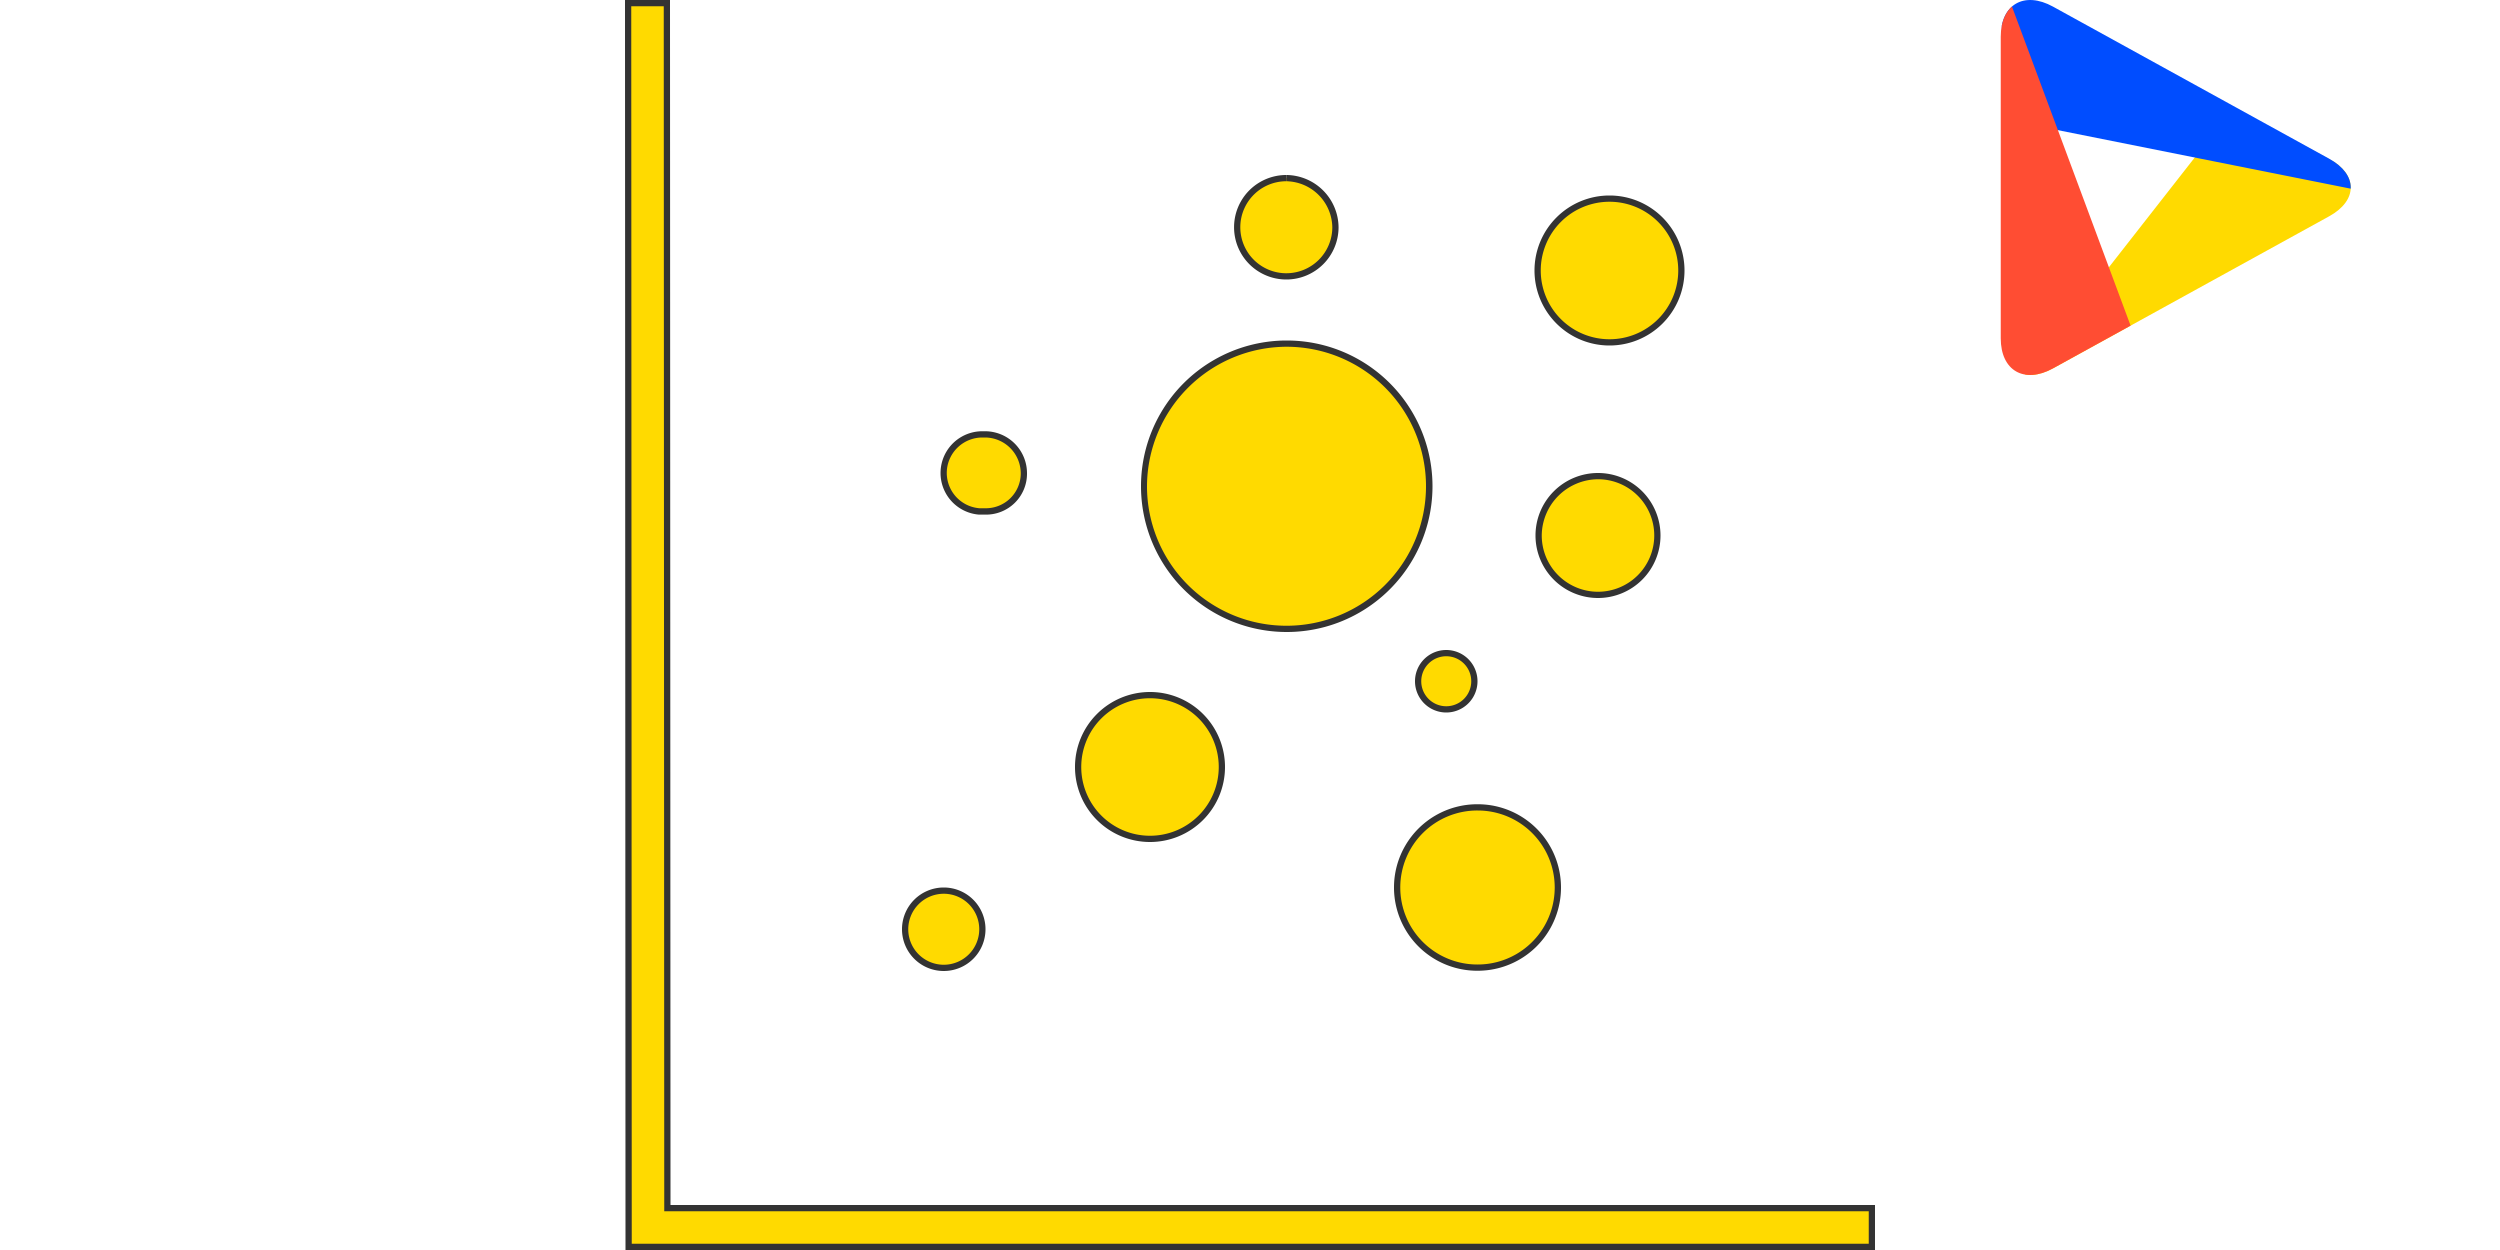
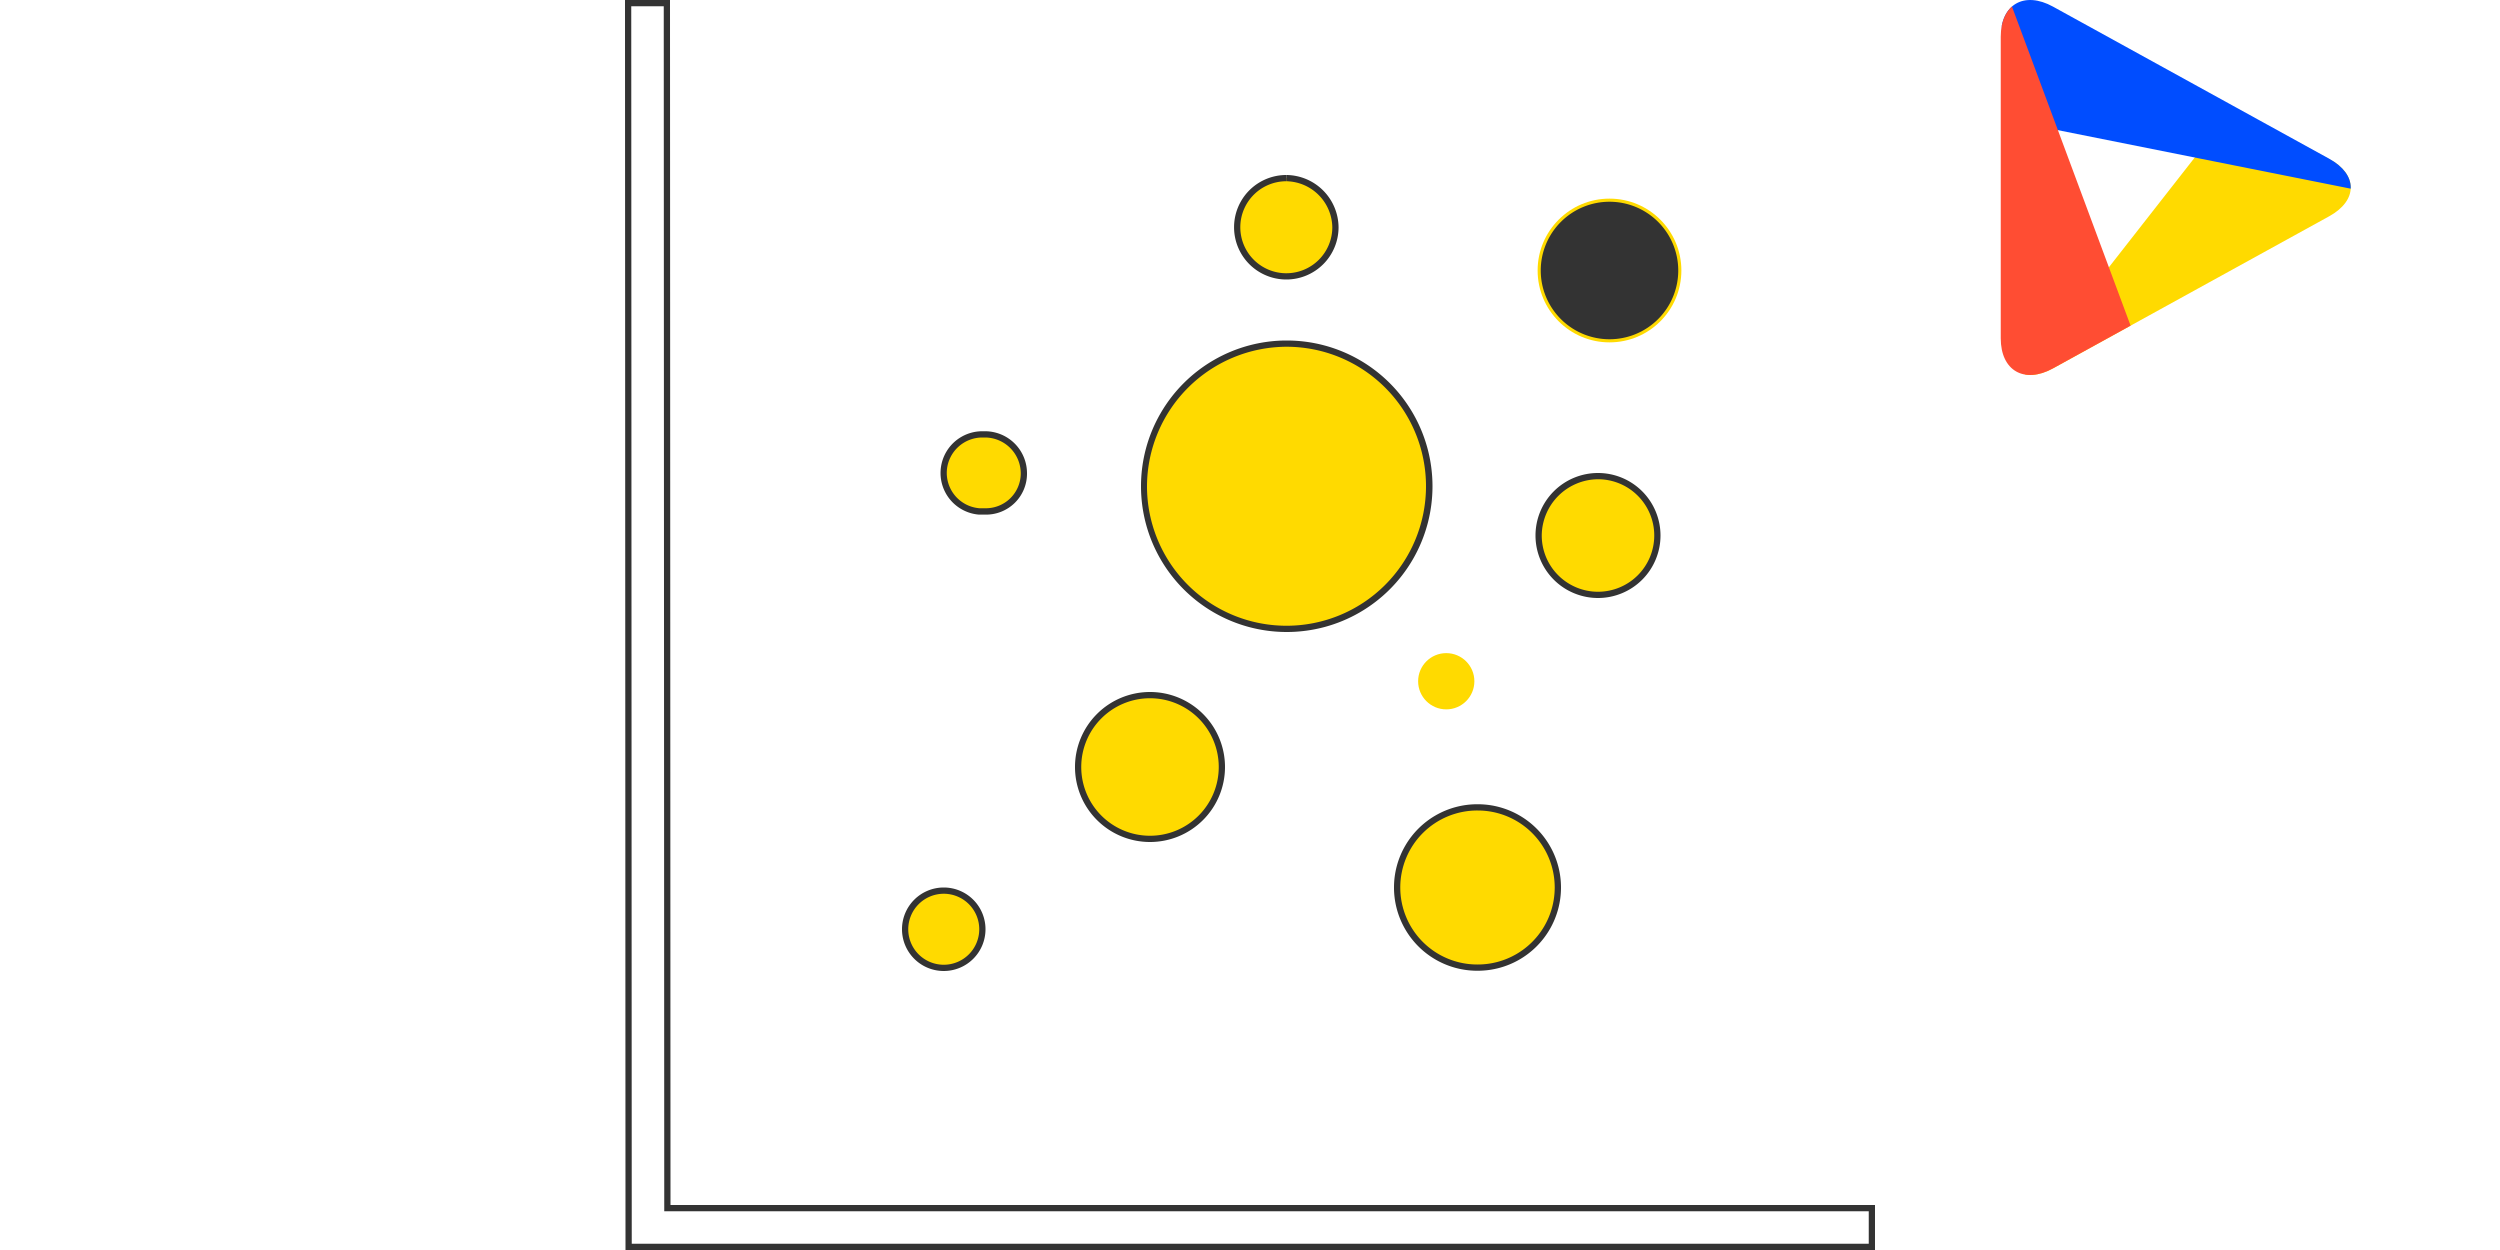
<svg xmlns="http://www.w3.org/2000/svg" id="Layer_1" data-name="Layer 1" viewBox="0 0 400 200">
  <defs>
    <style>.cls-1{fill:none;}.cls-2{clip-path:url(#clip-path);}.cls-3{fill:#ffda00;}.cls-4{fill:#004dff;}.cls-5{fill:#ff4d33;}.cls-6{fill:#333;}.cls-7{isolation:isolate;}</style>
    <clipPath id="clip-path">
      <path class="cls-1" d="M320.12,54.13c0,5.18,3.76,7.34,8.36,4.81l44.18-24.33c4.61-2.54,4.61-6.68,0-9.22L328.48,1.06c-4.6-2.53-8.36-.37-8.36,4.81Z" />
    </clipPath>
  </defs>
  <g class="cls-2">
    <polyline class="cls-3" points="321.13 63.59 357.41 17.21 381.03 30" />
    <polyline class="cls-4" points="381.03 31.17 320.56 19.09 320 -12.33" />
    <polyline class="cls-5" points="320 -4.1 341.05 52.52 320 64.25" />
  </g>
  <g id="Layer_1-2" data-name="Layer 1">
-     <polygon class="cls-3" points="100.58 199.5 100.5 0.5 106.7 0.5 106.78 193.3 299.5 193.3 299.5 199.5 100.58 199.5" />
    <path class="cls-6" d="M106.2,1l.08,191.8v1H299V199H101.08L101,1h5.2m1-1H100l.08,200H300v-7.2H107.28L107.2,0Z" />
    <path class="cls-3" d="M205.84,100.62a22.82,22.82,0,0,1,0-45.64,22.82,22.82,0,1,1,0,45.64Z" />
    <path class="cls-6" d="M205.88,54.48l0,1a22.32,22.32,0,1,1-22.36,22.28,22.4,22.4,0,0,1,22.36-22.28v-1m0,0a23.32,23.32,0,0,0,0,46.64h0a23.32,23.32,0,0,0,0-46.64Z" />
    <g class="cls-7">
      <circle class="cls-3" cx="257.52" cy="43.28" r="11.5" />
-       <path class="cls-6" d="M257.52,32.28a11,11,0,1,1-11,11,11,11,0,0,1,11-11m0-1a12,12,0,1,0,12,12,12,12,0,0,0-12-12Z" />
+       <path class="cls-6" d="M257.52,32.28a11,11,0,1,1-11,11,11,11,0,0,1,11-11m0-1Z" />
    </g>
    <path class="cls-3" d="M205.8,44.22a7.87,7.87,0,0,1-7.82-7.9,7.88,7.88,0,0,1,7.86-7.82,8,8,0,0,1,7.86,7.86,7.89,7.89,0,0,1-7.86,7.86Z" />
    <path class="cls-6" d="M205.84,28l0,1a7.49,7.49,0,0,1,7.33,7.4,7.36,7.36,0,1,1-7.36-7.4V28m0,0a8.36,8.36,0,0,0,0,16.72h0a8.36,8.36,0,0,0,8.36-8.32v0A8.44,8.44,0,0,0,205.88,28Z" />
    <g class="cls-7">
      <path class="cls-3" d="M255.68,95.18a9.5,9.5,0,1,1,9.5-9.5A9.51,9.51,0,0,1,255.68,95.18Z" />
      <path class="cls-6" d="M255.68,76.68a9,9,0,1,1-9,9,9.07,9.07,0,0,1,9-9m0-1a10,10,0,1,0,10,10,10,10,0,0,0-10-10Z" />
    </g>
    <g class="cls-7">
      <circle class="cls-3" cx="231.4" cy="109" r="4.5" />
-       <path class="cls-6" d="M231.4,105a4,4,0,1,1-4,4,4,4,0,0,1,4-4m0-1a5,5,0,1,0,5,5,5,5,0,0,0-5-5Z" />
    </g>
    <circle class="cls-3" cx="184" cy="122.72" r="11.5" />
    <path class="cls-6" d="M184,111.72a11,11,0,1,1-11,11,11,11,0,0,1,11-11m0-1a12,12,0,1,0,12,12,12,12,0,0,0-12-12Z" />
    <g class="cls-7">
      <path class="cls-3" d="M157.16,81.84l-.47,0a6.18,6.18,0,0,1,.47-12.34l.48,0a6.26,6.26,0,0,1,6.18,6.18v.16a6.08,6.08,0,0,1-6.06,6h-.12Z" />
      <path class="cls-6" d="M157.16,70l.44,0h.07a5.75,5.75,0,0,1,5.65,5.69v.14a5.58,5.58,0,0,1-5.56,5.49h-.16l-.44,0-.44,0a5.68,5.68,0,0,1-5.22-6.1A5.7,5.7,0,0,1,157.16,70m0-1a6.68,6.68,0,0,0-.51,13.34l.51,0,.52,0h.08a6.55,6.55,0,0,0,6.56-6.48v-.16A6.72,6.72,0,0,0,157.68,69l-.52,0Z" />
    </g>
    <g class="cls-7">
      <path class="cls-3" d="M236.32,154.82a12.86,12.86,0,1,1,.08,0Z" />
      <path class="cls-6" d="M236.4,129.68h.07a12.32,12.32,0,0,1-.07,24.64h-.07a12.32,12.32,0,0,1,.07-24.64m0-1a13.32,13.32,0,0,0-.08,26.64h.08a13.32,13.32,0,0,0,.08-26.64Z" />
    </g>
    <path class="cls-3" d="M151,154.86a6.18,6.18,0,1,1,6.18-6.18A6.18,6.18,0,0,1,151,154.86Z" />
    <path class="cls-6" d="M151,143a5.68,5.68,0,1,1-5.68,5.68A5.69,5.69,0,0,1,151,143m0-1a6.68,6.68,0,1,0,6.68,6.68A6.68,6.68,0,0,0,151,142Z" />
  </g>
</svg>